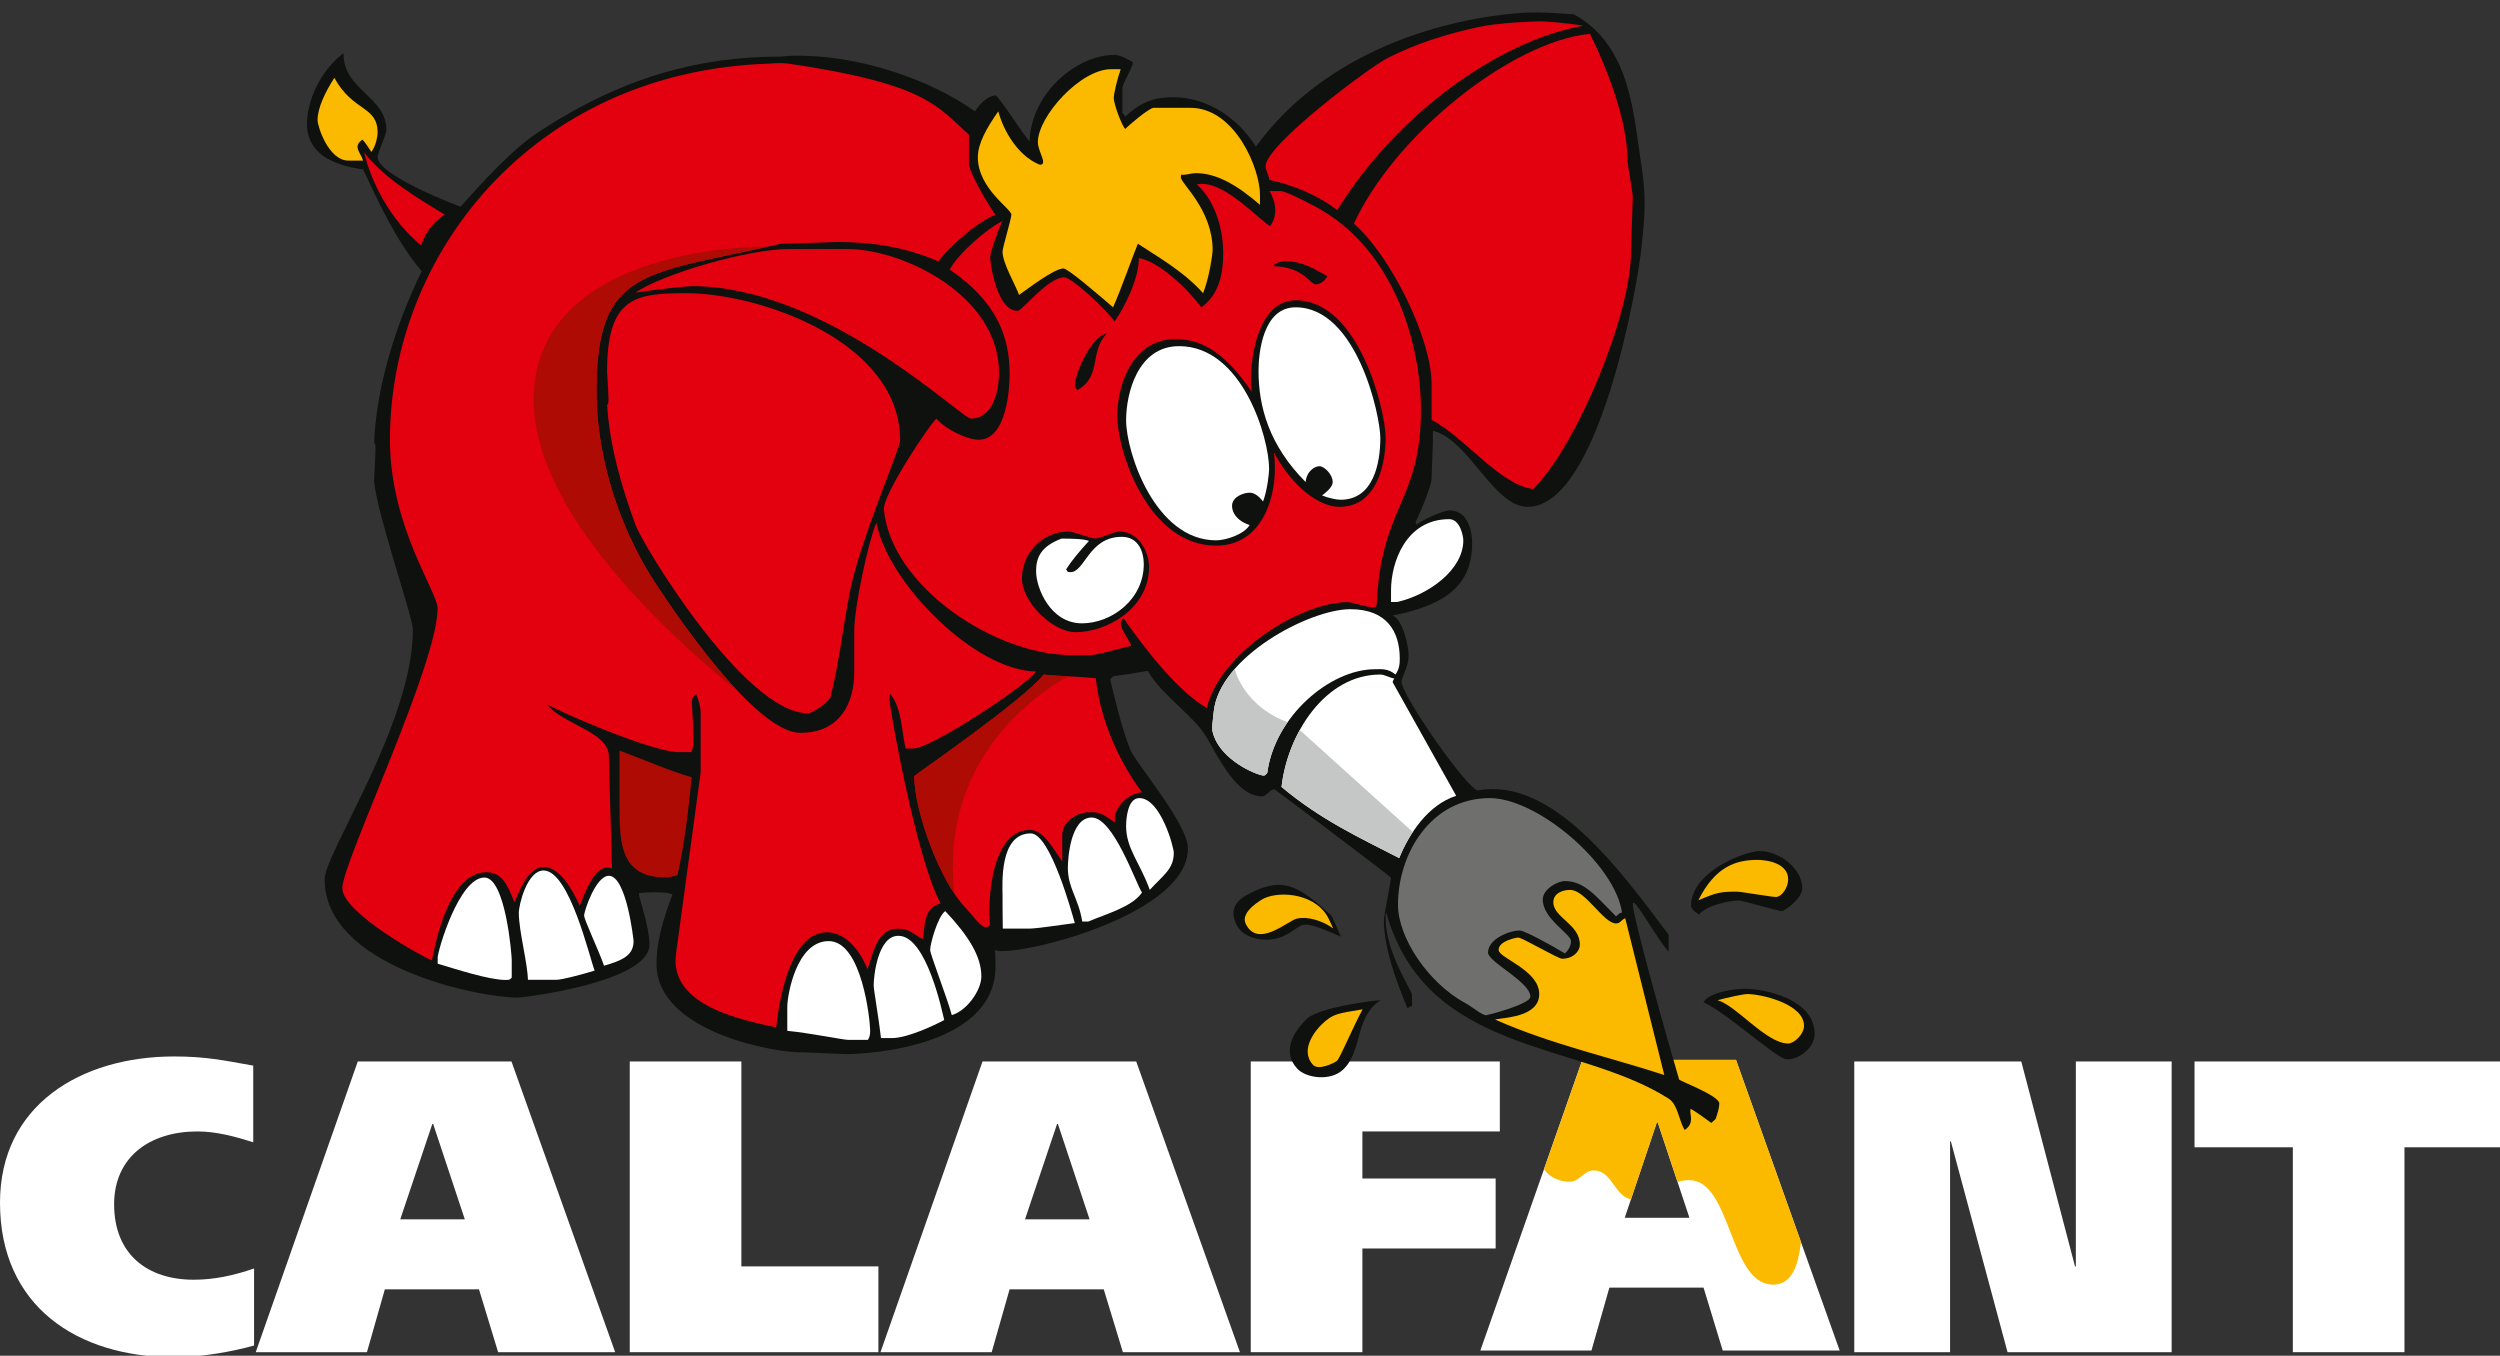
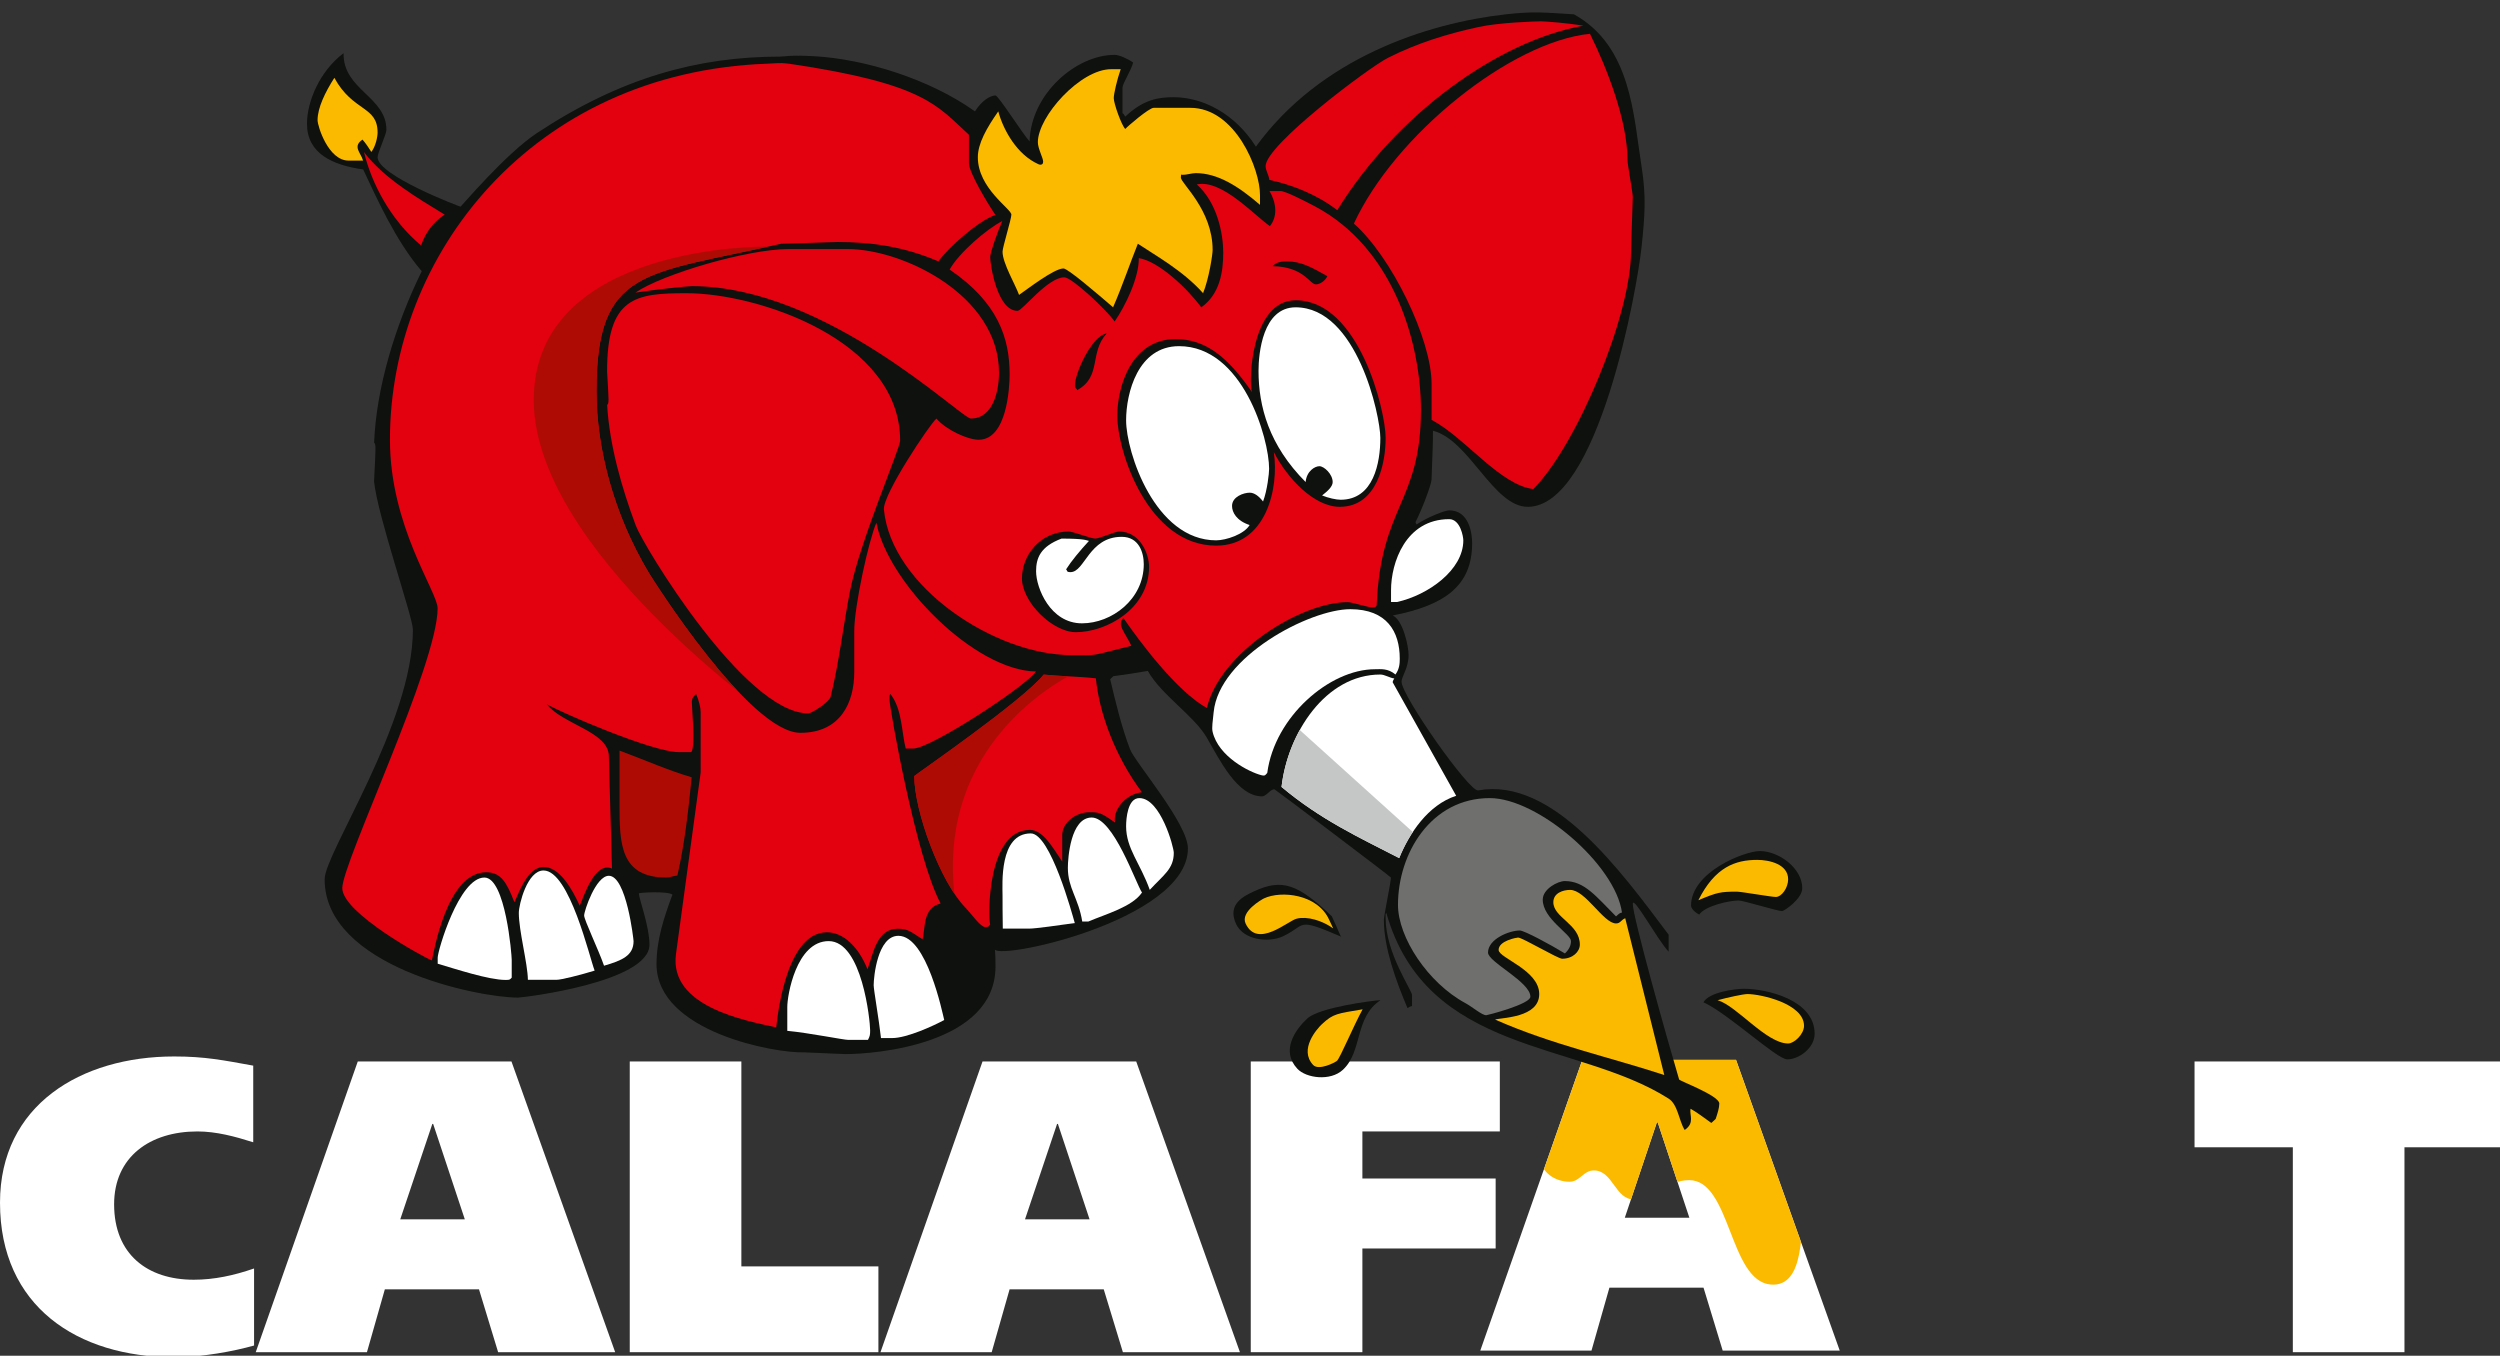
<svg xmlns="http://www.w3.org/2000/svg" xmlns:xlink="http://www.w3.org/1999/xlink" version="1.1" x="0px" y="0px" width="201px" height="109px" viewBox="0 -1 201 109" enable-background="new 0 -1 201 109" xml:space="preserve">
  <rect x="0" y="-1" width="201" height="109" fill="#333333" stroke="none" />
  <defs>
</defs>
-   <path d="M133.213,89.235h0.067l2.545,7.669h-5.19L133.213,89.235z M119.015,107.587h8.941l1.44-5.057h7.568l1.54,5.057h9.411  l-8.339-23.375h-12.357L119.015,107.587z" />
  <path fill="#FFFFFF" d="M133.213,89.235h0.067l2.545,7.669h-5.19L133.213,89.235z M119.015,107.587h8.941l1.44-5.057h7.568  l1.54,5.057h9.411l-8.339-23.375h-12.357L119.015,107.587z" />
  <g>
    <defs>
      <path id="SVGID_5_" d="M133.213,89.236h0.067l2.545,7.669h-5.19L133.213,89.236z M127.219,84.212l-8.204,23.375h8.941l1.44-5.057    h7.568l1.54,5.057h9.41l-8.338-23.375H127.219z" />
    </defs>
    <clipPath id="SVGID_6_">
      <use xlink:href="#SVGID_5_" overflow="visible" />
    </clipPath>
    <path clip-path="url(#SVGID_6_)" fill="#FBBA00" d="M145.046,96.091l-5.988-16.763h-12.357l-3.24,9.096   c0.292-0.032,0.487-0.13,0.779-0.13c0.325,0,0.65,0.194,0.65,0.52c0,1.332-1.039,1.917-1.039,3.25c0,1.169,1.169,1.949,2.339,1.949   c0.845,0,1.105-0.91,1.95-0.91c1.56,0,1.69,2.34,3.25,2.34c1.819,0,2.599-1.56,4.419-1.56c3.347,0,3.215,8.091,6.548,8.394   C145.217,102.537,144.721,97.521,145.046,96.091" />
  </g>
  <path fill="#FFFFFF" d="M20.427,100.985c-1.641,0.569-3.215,0.905-4.856,0.905c-3.717,0-6.396-2.043-6.396-6.062  c0-3.817,2.88-5.86,6.698-5.86c1.507,0,3.014,0.402,4.487,0.871v-6.162c-2.411-0.436-3.884-0.737-6.363-0.737  C6.496,83.94,0,87.858,0,95.695c0,8.338,6.229,12.423,13.997,12.423c2.278,0,4.756-0.469,6.43-0.938V100.985z" />
  <path fill="#FFFFFF" d="M34.759,89.365h0.067l2.545,7.669h-5.19L34.759,89.365z M20.561,107.716h8.941l1.44-5.056h7.568l1.54,5.056  h9.411l-8.339-23.374H28.765L20.561,107.716z" />
  <path fill="#FFFFFF" d="M84.989,89.365h0.067l2.545,7.669h-5.19L84.989,89.365z M70.791,107.716h8.941l1.44-5.056h7.568l1.54,5.056  h9.411l-8.339-23.374H78.995L70.791,107.716z" />
  <polygon fill="#FFFFFF" points="100.561,107.716 109.536,107.716 109.536,99.378 120.25,99.378 120.25,93.752 109.536,93.752   109.536,89.968 120.586,89.968 120.586,84.342 100.561,84.342 " />
-   <polygon fill="#FFFFFF" points="149.083,107.716 156.785,107.716 156.785,90.772 156.852,90.772 161.406,107.716 174.6,107.716   174.6,84.342 166.898,84.342 166.898,100.818 166.831,100.818 162.511,84.342 149.083,84.342 " />
  <polygon fill="#FFFFFF" points="201.222,84.342 176.441,84.342 176.441,91.241 184.344,91.241 184.344,107.716 193.319,107.716   193.319,91.241 201.222,91.241 " />
  <path fill="#0E110D" d="M141.496,67.425c1.526,0,3.406,1.384,3.406,2.981c0,0.851-1.437,1.845-1.632,1.845  c-0.355,0-3.123-0.852-3.477-0.852c-0.746,0-2.708,0.428-3.177,1.134c-0.604-0.327-0.656-0.655-0.656-0.708  C135.96,69.093,140.272,67.425,141.496,67.425" />
  <path fill="#0E110D" d="M140.219,78.497c1.81,0,5.678,0.887,5.678,3.62c0,1.135-1.26,2.057-2.2,2.057  c-0.834,0-4.766-3.695-6.739-4.59C137.39,78.781,139.474,78.497,140.219,78.497" />
  <path fill="#0E110D" d="M126.547,0.152c4.631,2.572,4.782,8.146,5.438,12.262c0.373,2.377,0.267,3.868,0.001,6.405  c-0.337,3.3-3.46,20.929-9.155,20.929c-2.768,0-4.701-5.378-7.621-6.118c0.027,0.653-0.114,3.563-0.114,3.918  c0,0.355-0.718,2.303-1.278,3.407c0,0-0.021,0.091,0.078,0.213c0.805-0.556,2.264-1.136,2.619-1.136  c1.615,0,1.845,1.881,1.845,2.626c0,3.441-2.186,5.002-6.388,5.828c0.813,0.354,1.278,2.439,1.278,3.185  c0,1.029-0.567,1.739-0.567,2.129c0,1.135,5.434,8.872,6.161,8.748c5.979-1.082,11.407,6.396,15.314,11.602v1.364  c-0.897-0.946-2.882-4.61-2.882-3.83c0,0.994,2.677,10.572,3.724,14.104c0.035,0.124,3.232,1.298,3.232,1.936  c0,0.355-0.146,0.804-0.295,1.244l-0.345,0.318c-0.61-0.44-1.166-0.859-1.673-1.144c-0.103,0.521,0.367,1.129-0.469,1.709  c-0.473-0.742-0.539-2.05-1.302-2.528c-7.327-4.666-19.44-3.482-22.69-14.931c-0.074,0.123-0.053,0.073-0.053,0.429  c0,2.82,2.129,5.801,2.123,6.191v0.874c0,0-0.157,0.01-0.363,0.171c-0.921-2.171-1.902-4.859-1.902-7.095  c0-0.354,0.568-3.052,0.568-3.407c0-0.053-9.315-7.097-9.368-7.097c-0.355,0-0.639,0.568-0.994,0.568  c-1.987,0-3.396-2.91-4.443-4.72c-1.029-1.774-3.62-3.389-4.742-5.364c-0.81,0.146-1.805,0.29-2.777,0.425l-0.249,0.246  c0.429,1.803,0.905,3.816,1.597,5.626c0.39,1.047,4.653,5.969,4.653,7.974c0,5.891-16.069,9.2-15.529,8.021  c0.058,0.495,0.058,1.116,0.058,1.471c0,6.281-9.705,7.044-12.065,7.044l-3.336-0.142c-2.232,0.089-11.852-1.615-11.852-7.098  c0-1.952,0.608-3.768,1.281-5.586c-0.435-0.3-2.7-0.162-2.7-0.091c0,0.408,0.852,2.643,0.852,4.116  c0,3.034-10.184,4.258-10.575,4.258c-3.211,0-15.542-2.502-15.542-9.51c0-2.111,7.097-12.544,7.097-20.084  c0-0.994-2.856-9.166-3.123-11.921c0.142-2.845,0.163-2.934,0.005-3.1c0.173-4.411,1.706-9.46,3.828-13.785  c-2.13-2.5-3.595-5.833-4.709-8.184c-2.469-0.342-4.517-1.281-4.517-3.677c0-1.756,1.003-4.207,2.941-5.67  c-0.049,2.958,3.446,3.487,3.446,6.167c0,0.354-0.71,1.845-0.71,2.199c0,1.474,6.618,3.976,6.671,3.976  c0.036,0,3.634-4.266,6.136-5.915c6.742-4.453,12.937-6.15,19.555-6.15c0.355,0,0.739-0.141,2.726-0.034  c4.117,0.23,9.315,1.849,12.941,4.437c0.508-0.821,1.206-1.28,1.65-1.28c0.23,0,2.161,3.055,2.742,3.696  c0.097-3.805,3.716-6.96,6.838-6.96c0.355,0,1.033,0.296,1.486,0.613c-0.139,0.609-0.847,1.676-0.857,2.029v2.063  c0.081-0.022,0.131,0.14,0.224,0.262c1.477-1.401,2.696-1.562,3.903-1.562c2.306,0,4.903,1.292,6.602,3.975  c5.157-7.086,13.634-9.918,20.145-10.646C123.373-0.101,124.134,0.009,126.547,0.152" />
  <path fill="#E3000F" d="M123.896,0.714c0.355,0,2.209,0.143,3.406,0.354c-6.854,1.207-15.091,7.188-19.787,14.833  c-1.654-1.274-3.629-2.041-5.462-2.438c-0.016-0.328-0.299-0.754-0.299-1.108c0-1.703,8.342-7.959,9.832-8.704  c2.431-1.225,4.825-1.94,7.256-2.473C120.51,0.804,123.541,0.714,123.896,0.714" />
  <path fill="#E3000F" d="M127.833,1.717c1.378,2.763,3.017,6.999,3.017,10.14c0,0.354,0.426,2.626,0.426,2.979  c0,0.355-0.142,4.047-0.142,4.401c0,5.074-4.314,15.503-7.855,19.086c-2.728-0.351-5.449-4.12-8.179-5.565v-2.894  c-0.005-3.619-3.245-10.254-6.249-12.884C112.156,9.822,121.493,2.347,127.833,1.717" />
  <path fill="#E3000F" d="M61.657,4.121c1.46-0.085,1.165-0.047,1.818,0.006c10.916,1.61,11.877,3.385,14.427,5.707v2.29  c0.005,0.763,1.57,3.346,2.131,4.154c-1.359,0.473-3.683,2.522-4.591,3.738c-2.744-1.193-5.395-1.559-8.109-1.559l-4.534,0.141  c-10.993,2.501-14.841,1.917-14.841,11.853c0,4.648,1.409,9.935,4.195,14.583c0.302,0.515,8.118,12.883,12.199,12.883  c3.229,0,4.329-2.432,4.329-4.881v-3.3c0-1.986,1.158-7.283,1.78-8.711c0.899,4.78,7.873,11.887,12.832,11.962  c-0.822,1.209-8.491,6.206-9.875,6.197h-0.597c-0.341-1.304-0.274-3.175-1.234-4.391c-0.088,0.12-0.067,0.142-0.067,0.497  c0,0.55,2.12,12.687,4.11,16.352c-1.487,0.342-1.22,2.082-1.459,2.876c-0.952-0.593-1.125-0.847-2.012-0.847  c-1.65,0-1.955,1.973-2.411,3.264c-0.725-1.82-1.954-2.98-3.267-2.98c-3.46,0-4.045,7.559-4.072,7.649  c-2.509-0.554-8.613-1.662-8.063-5.884l1.987-14.616v-4.839c0-0.354-0.135-0.943-0.369-1.473c-0.294,0.302-0.341,0.408-0.341,0.64  c0,0.603,0.309,3.46-0.036,4.04h-1.011c-2.094,0.005-9.473-3.179-10.61-3.853c1.229,1.616,5.021,2.208,4.986,4.211l0.251,9.004  c-1.346-0.6-2.243,2.146-2.591,2.99c-0.618-1.355-1.617-3.122-2.912-3.122c-1.313,0-2.046,2.245-2.344,2.84  c-0.615-1.592-1.08-2.413-2.269-2.413c-3.158,0-4.206,6.437-4.365,7.088c-0.45-0.138-7.203-3.788-7.203-5.812  c0-2.058,7.665-17.973,7.665-22.497c0-1.331-3.833-6.564-3.833-13.555C31.351,19.521,42.757,4.813,61.657,4.121" />
  <g>
    <defs>
      <path id="SVGID_4_" d="M61.657,4.121c-18.9,0.691-30.306,15.4-30.306,30.232c0,6.991,3.833,12.226,3.833,13.557    c0,4.523-7.665,20.438-7.665,22.497c0,2.021,6.754,5.673,7.203,5.811c0.159-0.651,1.207-7.089,4.365-7.089    c1.189,0,1.654,0.823,2.27,2.413c0.298-0.593,1.03-2.839,2.343-2.839c1.295,0,2.294,1.766,2.912,3.123    c0.349-0.847,1.245-3.591,2.592-2.992l-0.252-9.002c0.036-2.003-3.757-2.596-4.985-4.211c1.136,0.672,8.515,3.855,10.609,3.852    h1.011c0.346-0.58,0.036-3.437,0.036-4.041c0-0.229,0.047-0.338,0.342-0.64c0.234,0.53,0.368,1.12,0.368,1.474v4.839    l-1.987,14.615c-0.549,4.224,5.555,5.33,8.063,5.885c0.027-0.091,0.612-7.649,4.072-7.649c1.313,0,2.542,1.16,3.267,2.98    c0.456-1.292,0.761-3.265,2.411-3.265c0.887,0,1.06,0.255,2.013,0.847c0.238-0.793-0.029-2.532,1.458-2.875    c-1.989-3.666-4.11-15.802-4.11-16.352c0-0.356-0.021-0.377,0.068-0.498c0.959,1.217,0.892,3.087,1.234,4.392h0.596    c1.384,0.01,9.053-4.988,9.875-6.196c-4.959-0.075-11.933-7.183-12.832-11.962c-0.621,1.428-1.779,6.724-1.779,8.711v3.3    c0,2.448-1.1,4.879-4.329,4.879c-4.082,0-11.898-12.367-12.2-12.882c-2.785-4.648-4.195-9.936-4.195-14.583    c0-9.936,3.849-9.353,14.841-11.853l4.534-0.142c2.715,0,5.365,0.367,8.108,1.559c0.909-1.215,3.233-3.265,4.592-3.737    c-0.56-0.809-2.125-3.393-2.131-4.155v-2.29c-2.55-2.321-3.511-4.095-14.427-5.706c-0.375-0.03-0.437-0.056-0.699-0.056    C62.582,4.071,62.279,4.084,61.657,4.121" />
    </defs>
    <clipPath id="SVGID_7_">
      <use xlink:href="#SVGID_4_" overflow="visible" />
    </clipPath>
    <path clip-path="url(#SVGID_7_)" fill="#AE0B05" d="M61.637,18.828c0,0-18.328-0.26-18.718,11.958   c-0.391,12.257,19.628,26.257,19.628,26.257L49.289,28.707L61.637,18.828z" />
  </g>
  <path fill="#FBBA00" d="M89.351,4.564h0.753c-0.279,0.79-0.558,1.97-0.558,2.325c0,0.426,0.6,2.132,0.923,2.483  c0.18-0.21,1.916-1.703,2.288-1.703h2.946c3.619,0,5.624,4.95,5.601,7.043v0.759c-1.799-1.558-3.454-2.551-5.158-2.551  c-0.354,0-0.709,0.143-1.098,0.133c0,0-0.108-0.133-0.108,0.223c0,0.461,2.555,2.59,2.555,5.82c0,0.354-0.289,2.296-0.768,3.476  c-1.61-1.815-3.884-3.063-5.244-3.976c-0.665,1.661-1.233,3.365-1.992,5.11c-1.34-1.151-3.635-3.121-3.99-3.121  c-0.763,0-2.956,1.707-3.57,2.126c-0.294-0.827-1.327-2.552-1.327-3.474c0-0.355,0.71-2.626,0.71-2.981  c0-0.461-2.697-2.111-2.697-4.612c0-1.101,0.704-2.347,1.644-3.689c0.394,1.473,1.489,3.482,3.247,4.257  c0,0,0.361,0.143,0.361-0.213c0-0.302-0.426-1.047-0.426-1.562C83.443,8.361,86.867,4.546,89.351,4.564" />
  <path fill="#FBBA00" d="M26.882,5.256c1.498,2.752,3.476,2.236,3.476,4.4c0,0.354-0.154,1.104-0.502,1.561  c-0.201-0.322-0.471-0.729-0.712-0.993c-0.824,0.557-0.139,1.041,0.047,1.688h-1.158c-1.632,0.015-2.501-2.771-2.501-3.25  C25.532,7.669,26.146,6.409,26.882,5.256" />
  <path fill="#E3000F" d="M29.263,11.225c1.579,2.099,4.325,3.711,6.489,5.031c-1.011,0.646-1.618,1.616-1.896,2.481  C31.394,16.684,29.881,13.755,29.263,11.225" />
  <path fill="#E3000F" d="M102.099,17.18c0.594-0.722,0.571-1.79-0.035-2.821h0.878c0.355-0.019,1.879,0.753,2.748,1.214  c6.494,3.424,8.554,11.258,8.554,16.368c0,7.47-3.229,7.685-3.56,15.723c0,0,0.012,0.174-0.343,0.174s-1.632-0.426-1.987-0.426  c-3.779,0-10.257,4.044-11.327,8.511c-2.423-1.352-5.356-5.275-6.705-7.232c-0.086,0.121-0.207,0.142-0.207,0.497  c0,0.354,0.56,1.103,0.845,1.732c-3.544,0.873-2.495,0.751-4.82,0.751c-6.138,0-14.484-5.496-15.075-11.706  c-0.113-1.183,3.691-6.869,4.223-7.313c0.759,0.895,2.496,1.703,3.401,1.703c2.271,0,2.484-4.205,2.484-5.252  c0-2.909-0.927-5.778-4.824-8.43c0.734-1.327,2.98-3.271,4.234-3.898c-0.412,0.934-0.972,2.535-0.972,2.889  c0,0.586,0.55,4.329,2.2,4.329c0.391,0,2.413-2.696,3.762-2.696c0.603,0,3.357,2.583,4.044,3.548  c0.866-1.247,1.97-3.546,1.941-5.092c1.567,0.232,3.883,2.406,5.026,3.958c1.474-1.053,1.763-2.805,1.763-4.4  c0-1.51-0.472-4.011-2.127-5.483C98.208,13.383,100.834,16.305,102.099,17.18" />
  <path fill="#E3000F" d="M63.376,19.025h4.791c4.382,0,12.153,3.689,12.153,9.936c0,1.437-0.461,3.69-2.271,3.69  c-0.763,0-11.639-10.646-22.426-10.646c-0.355,0-3.038,0.282-4.537,0.523C53.277,21.024,60.129,19.025,63.376,19.025" />
  <path fill="#FFFFFF" d="M116.515,40.741c0.905,0,1.136,1.438,1.136,1.703c0,2.396-2.841,4.399-5.315,4.955h-0.497v-0.927  C111.831,44.236,113.02,40.741,116.515,40.741" />
  <path fill="#E3000F" d="M83.913,53.237c1.312,0.138,2.731,0.138,4.194,0.299c0.286,2.848,1.549,6.271,3.705,9.163  c-1.372,0.149-2.374,1.496-2.154,2.443c-1.183-0.836-1.3-0.839-2.098-0.839c-1.03,0-2.13,0.815-2.156,1.792v2.18  c-0.744-1.097-1.535-2.553-2.599-2.553c-3.442,0-3.374,6.936-3.196,7.612c-0.161,0.174-0.069,0.194-0.424,0.194  s-1.097-1.067-1.594-1.583c-1.97-2.022-4.083-7.695-4.083-10.553C73.508,61.34,82.199,55.37,83.913,53.237" />
  <g>
    <defs>
      <path id="SVGID_3_" d="M73.507,61.393c0,2.856,2.114,8.53,4.084,10.554c0.496,0.514,1.239,1.582,1.594,1.582    s0.263-0.021,0.423-0.194c-0.178-0.676-0.246-7.612,3.196-7.612c1.065,0,1.855,1.456,2.6,2.553v-2.181    c0.027-0.975,1.126-1.792,2.155-1.792c0.798,0,0.915,0.004,2.098,0.839c-0.22-0.946,0.782-2.294,2.155-2.441    c-2.156-2.894-3.42-6.317-3.706-9.163c-1.462-0.162-2.881-0.162-4.194-0.299C82.199,55.37,73.507,61.34,73.507,61.393" />
    </defs>
    <clipPath id="SVGID_8_">
      <use xlink:href="#SVGID_3_" overflow="visible" />
    </clipPath>
    <path clip-path="url(#SVGID_8_)" fill="#AE0B05" d="M86.594,53.013c0,0-11.179,4.939-9.879,17.679   c1.294,12.683-8.319-18.588-8.319-18.588L86.594,53.013z" />
  </g>
  <path fill="#AE0B05" d="M49.81,59.347c2.255,0.845,3.863,1.569,5.801,2.148c-0.272,2.744-0.558,5.307-1.15,7.902  c-0.328,0.015-0.541,0.156-0.896,0.156c-3.673,0-3.761-2.679-3.755-5.873V59.347z" />
  <path fill="#FFFFFF" d="M91.604,63.167c1.703,0,2.768,3.938,2.768,4.399c0,1.295-0.816,1.769-1.931,2.979  c-0.762-2.14-1.902-3.316-1.902-5.108C90.54,64.799,90.665,63.167,91.604,63.167" />
  <path fill="#6F6F6E" d="M119.779,63.167c3.85,0,10.095,5.348,10.628,9.201c-0.196,0.024-0.287,0.146-0.48,0.309  c-1.629-1.636-2.537-2.839-4.116-2.839c-0.567,0-1.774,0.639-1.774,1.491c0,1.543,2.271,2.767,2.271,3.335  c0,0.354-0.163,0.688-0.489,0.993c-1.181-0.721-3.272-1.845-3.627-1.845c-0.852,0-2.555,0.691-2.555,1.774  c0,0.763,3.407,2.358,3.407,3.548c0,0.603-3.46,1.49-3.549,1.49c-0.355,0-1.08-0.647-1.666-0.966  c-3.034-1.633-5.431-5.298-5.431-7.905C112.398,67.603,115.06,63.167,119.779,63.167" />
  <path fill="#FFFFFF" d="M87.772,64.729c1.757,0,3.553,5.316,4.045,6.031c-0.793,1.159-2.917,1.733-4.314,2.331h-0.491  c-0.304-1.894-1.156-2.668-1.156-4.317C85.856,68.01,86.069,64.729,87.772,64.729" />
  <path fill="#FFFFFF" d="M82.875,66.006c1.579,0,3.332,6.49,3.537,7.206c-1.186,0.174-3.271,0.459-3.626,0.447h-2.162  c-0.02-0.911-0.02-2.277-0.02-2.633C80.604,70.105,80.32,66.006,82.875,66.006" />
  <path fill="#FBBA00" d="M141.283,68.135c0.958,0,2.484,0.337,2.484,1.561c0,0.676-0.515,1.42-0.994,1.42  c-0.354,0-2.767-0.426-3.122-0.426c-1.331,0-1.568,0.047-3.103,0.688C137.884,68.706,139.526,68.135,141.283,68.135" />
  <path fill="#FFFFFF" d="M43.7,68.987c2.093,0,3.72,7.086,4.109,8.05c-1.038,0.322-2.707,0.75-3.062,0.739h-2.304  c-0.02-1.337-0.73-3.928-0.73-5.383C41.713,71.737,42.387,68.987,43.7,68.987" />
  <path fill="#FFFFFF" d="M48.952,69.413c1.419,0,1.987,5.146,1.987,5.252c0,1.171-0.937,1.558-2.374,1.979  c-0.461-1.318-1.6-3.684-1.6-4.038C46.965,72.234,47.905,69.413,48.952,69.413" />
  <path fill="#FFFFFF" d="M38.945,69.554c1.703,0,2.2,6.229,2.197,6.618v1.431c-0.16,0.163-0.139,0.184-0.494,0.184  c-1.366,0-4.047-0.889-5.457-1.305v-0.486C35.184,75.462,36.905,69.554,38.945,69.554" />
-   <path fill="#FFFFFF" d="M75.997,72.251c1.856,1.975,2.904,3.619,2.904,5.251c0,1.118-1.168,2.766-2.377,3.114  c-0.353-1.34-1.739-4.888-1.739-5.243C74.785,74.895,75.38,72.709,75.997,72.251" />
  <path fill="#FFFFFF" d="M72.23,74.239c2.289,0,3.546,6.226,3.685,6.77c-0.778,0.425-2.993,1.462-4.2,1.452h-0.883  c-0.163-1.473-0.589-3.893-0.589-4.248C70.243,77.575,70.545,74.239,72.23,74.239" />
  <path fill="#FFFFFF" d="M66.624,74.665c2.697,0,3.335,6.423,3.335,7.168c0,0.354-0.007,0.458-0.175,0.774h-1.581  c-0.354,0.006-3.146-0.562-4.905-0.727v-1.911C63.288,79.064,64.016,74.665,66.624,74.665" />
  <path fill="#FBBA00" d="M140.502,78.922c1.047,0,4.542,0.764,4.542,2.556c0,0.674-0.798,1.419-1.277,1.419  c-1.757,0-4.151-3.054-5.678-3.479C138.856,79.208,140.147,78.922,140.502,78.922" />
  <path fill="#0E110D" d="M107.857,74.321c-3.754-1.61-2.744-0.959-4.722-0.036c-1.126,0.524-3.144,0.311-3.752-0.991  c-0.757-1.624,0.666-2.269,1.437-2.628c2.3-1.072,3.555-0.551,6.257,2.001C107.684,73.964,107.769,74.316,107.857,74.321" />
  <path fill="#FBBA00" d="M106.867,72.956l0.322,0.69c-0.889-0.647-2.11-0.993-2.933-0.786c-0.735,0.187-3.157,2.433-4.11,0.391  c-0.442-0.948,1.308-1.941,1.485-2.023C102.997,70.59,105.927,70.869,106.867,72.956" />
  <path fill="#0E110D" d="M85.927,41.735c0.355,0,1.774,0.567,2.129,0.567c0.355,0,1.561-0.567,1.916-0.567  c1.704,0,2.413,1.81,2.413,2.839c0,3.371-3.424,5.252-5.89,5.252c-1.881,0-4.329-2.431-4.329-4.329  C82.166,43.597,83.674,41.735,85.927,41.735" />
  <path fill="#0E110D" d="M104.166,23.141c5.11,0,7.239,8.906,7.239,11.07c0,1.987-0.657,5.536-3.691,5.536  c-2.093,0-4.249-2.344-5.3-4.404c0.438,2.958-0.643,7.526-4.635,7.526c-5.483,0-7.949-7.576-7.949-10.432  c0-2.449,1.189-6.174,4.684-6.174c2.378,0,4.174,1.395,6.144,4.264C100.372,29.669,100.6,23.141,104.166,23.141" />
  <path fill="#FBBA00" d="M126.238,70.548c1.242,0,2.679,2.697,3.69,2.697c0.355,0,0.394-0.277,0.74-0.42l3.141,12.607  c-4.329-1.422-9.072-2.454-13.603-4.459c0.534-0.169,3.548-0.135,3.548-2.052c0-1.935-3.265-2.893-3.265-3.548  c0-0.745,1.473-0.994,1.562-0.994c0.355,0,3.193,1.703,3.548,1.703c0.852,0,1.42-0.567,1.42-1.136c0-1.649-2.13-2.164-2.13-3.406  C124.889,70.796,125.669,70.548,126.238,70.548" />
  <path fill="#FFFFFF" d="M90.185,42.161c1.384,0,1.774,1.26,1.774,2.2c0,2.839-2.59,4.755-4.968,4.755  c-2.555,0-3.69-2.856-3.69-4.188c0-1.064,0.347-1.982,2.045-2.625c1.858-0.001,2,0.142,2.208,0.186  c-0.725,0.787-1.424,1.625-1.841,2.289c0.122,0.1,0.001,0.222,0.356,0.222C87.222,45,87.541,42.161,90.185,42.161" />
  <path fill="#FFFFFF" d="M108.566,47.98c2.945,0,3.974,1.81,3.974,3.974c0,0.355-0.012,0.82-0.346,1.277  c-0.606-0.515-1.197-0.425-1.641-0.425c-3.655,0-8.073,3.823-8.665,8.335c-0.156,0.161-0.146,0.27-0.49,0.181  c-0.961-0.249-3.431-1.484-3.903-3.477c-0.082-0.346,0.011-0.854,0.082-1.582C98.003,51.81,105.284,47.98,108.566,47.98" />
  <g>
    <defs>
-       <path id="SVGID_2_" d="M97.578,56.263c-0.071,0.728-0.165,1.236-0.083,1.581c0.473,1.993,2.942,3.229,3.903,3.478    c0.344,0.09,0.334-0.021,0.49-0.181c0.592-4.512,5.01-8.335,8.665-8.335c0.444,0,1.035-0.09,1.641,0.424    c0.335-0.455,0.346-0.921,0.346-1.276c0-2.164-1.028-3.975-3.974-3.975C105.284,47.979,98.004,51.809,97.578,56.263" />
-     </defs>
+       </defs>
    <clipPath id="SVGID_9_">
      <use xlink:href="#SVGID_2_" overflow="visible" />
    </clipPath>
    <path clip-path="url(#SVGID_9_)" fill="#C5C6C6" d="M99.267,52.753c0,0,0.65,3.186,4.744,4.484   c3.942,1.252-3.119,7.345-3.119,7.345l-4.745-3.899l-1.754-4.81l3.639-4.03L99.267,52.753z" />
  </g>
  <path fill="#FFFFFF" d="M110.979,53.232c0.355,0,0.781,0.284,1.125,0.317c0,0-0.131,0.18-0.134,0.304l5.107,9.128  c-2.262,0.732-3.779,3.034-4.583,5.008c-3.18-1.636-6.315-3.081-9.458-5.718C103.528,57.96,106.561,53.232,110.979,53.232" />
  <g>
    <defs>
      <path id="SVGID_1_" d="M103.035,62.271c3.144,2.637,6.279,4.082,9.46,5.719c0.803-1.976,2.32-4.275,4.582-5.01l-5.106-9.128    c0.002-0.124,0.133-0.303,0.133-0.303c-0.344-0.034-0.77-0.317-1.125-0.317C106.562,53.232,103.528,57.96,103.035,62.271" />
    </defs>
    <clipPath id="SVGID_10_">
      <use xlink:href="#SVGID_1_" overflow="visible" />
    </clipPath>
    <polygon clip-path="url(#SVGID_10_)" fill="#C5C6C6" points="104.142,57.368 114.151,66.402 113.371,70.106 108.496,69.002    101.997,64.972 99.593,59.513  " />
  </g>
  <path fill="#FFFFFF" d="M104.166,23.708c4.932,0,6.813,8.711,6.813,10.504c0,1.987-0.532,4.967-3.193,4.967  c-0.355,0-1.016-0.145-1.49-0.345c0.456-0.353,0.851-0.719,0.851-1.074c0-0.639-0.692-1.277-1.065-1.277  c-0.372,0-1.029,0.394-1.11,1.272c-2.95-2.962-3.787-6.081-3.787-8.937C101.185,27.417,101.522,23.708,104.166,23.708" />
  <path fill="#FFFFFF" d="M94.798,26.831c5.11,0,7.239,7.416,7.239,9.865c0,0.354-0.146,1.726-0.488,2.625  c-0.352-0.457-0.719-0.709-1.073-0.709c-0.479,0-1.42,0.319-1.42,1.065c0,0.514,0.358,1.19,1.415,1.536  c-0.45,0.755-1.912,1.23-2.692,1.23c-4.915,0-7.239-7.079-7.239-9.651C90.54,30.61,91.48,26.831,94.798,26.831" />
  <path fill="#0E110D" d="M88.986,25.798c-1.435,1.563-0.38,3.472-2.385,4.571c-0.035-0.203-0.177-0.061-0.177-0.416  C86.424,29.084,87.698,26.067,88.986,25.798" />
  <path fill="#0E110D" d="M103.457,20.018c1.171,0,1.95,0.452,3.261,1.186c-0.146,0.337-0.564,0.659-0.919,0.659  c-0.497,0-0.958-1.419-3.472-1.463C102.625,20.04,103.102,20.018,103.457,20.018" />
  <polygon fill="#FFFFFF" points="50.632,107.716 70.624,107.716 70.624,100.818 59.606,100.818 59.606,84.342 50.632,84.342 " />
  <path fill="#0E110D" d="M110.995,79.413c-2.108,1.392-1.427,4.106-3.023,5.595c-1.012,0.944-2.961,0.675-3.663-0.078  c-1.355-1.453-0.179-3.132,0.794-4.039C106.063,79.995,110.337,79.446,110.995,79.413" />
  <path fill="#FBBA00" d="M109.554,80.149c-0.744,1.356-1.799,3.897-2.059,4.139c-0.143,0.134-1.472,0.815-1.92,0.335  c-1.161-1.246,0.302-2.901,0.718-3.29C107.201,80.486,107.523,80.491,109.554,80.149" />
  <path fill="#E3000F" d="M55.197,22.573c5.766,0,17.175,3.797,17.175,11.853c0,0.603-3.231,8.086-4.029,12.077  c-0.55,2.821-0.87,5.718-1.562,8.521c-0.107,0.426-1.524,1.331-1.79,1.331c-5.146,0-13.302-13.548-13.87-15.091  c-1.136-3.034-2.116-6.461-2.307-9.702c0.159-0.167,0.138-0.255-0.004-2.669C48.792,22.875,51.081,22.573,55.197,22.573" />
</svg>